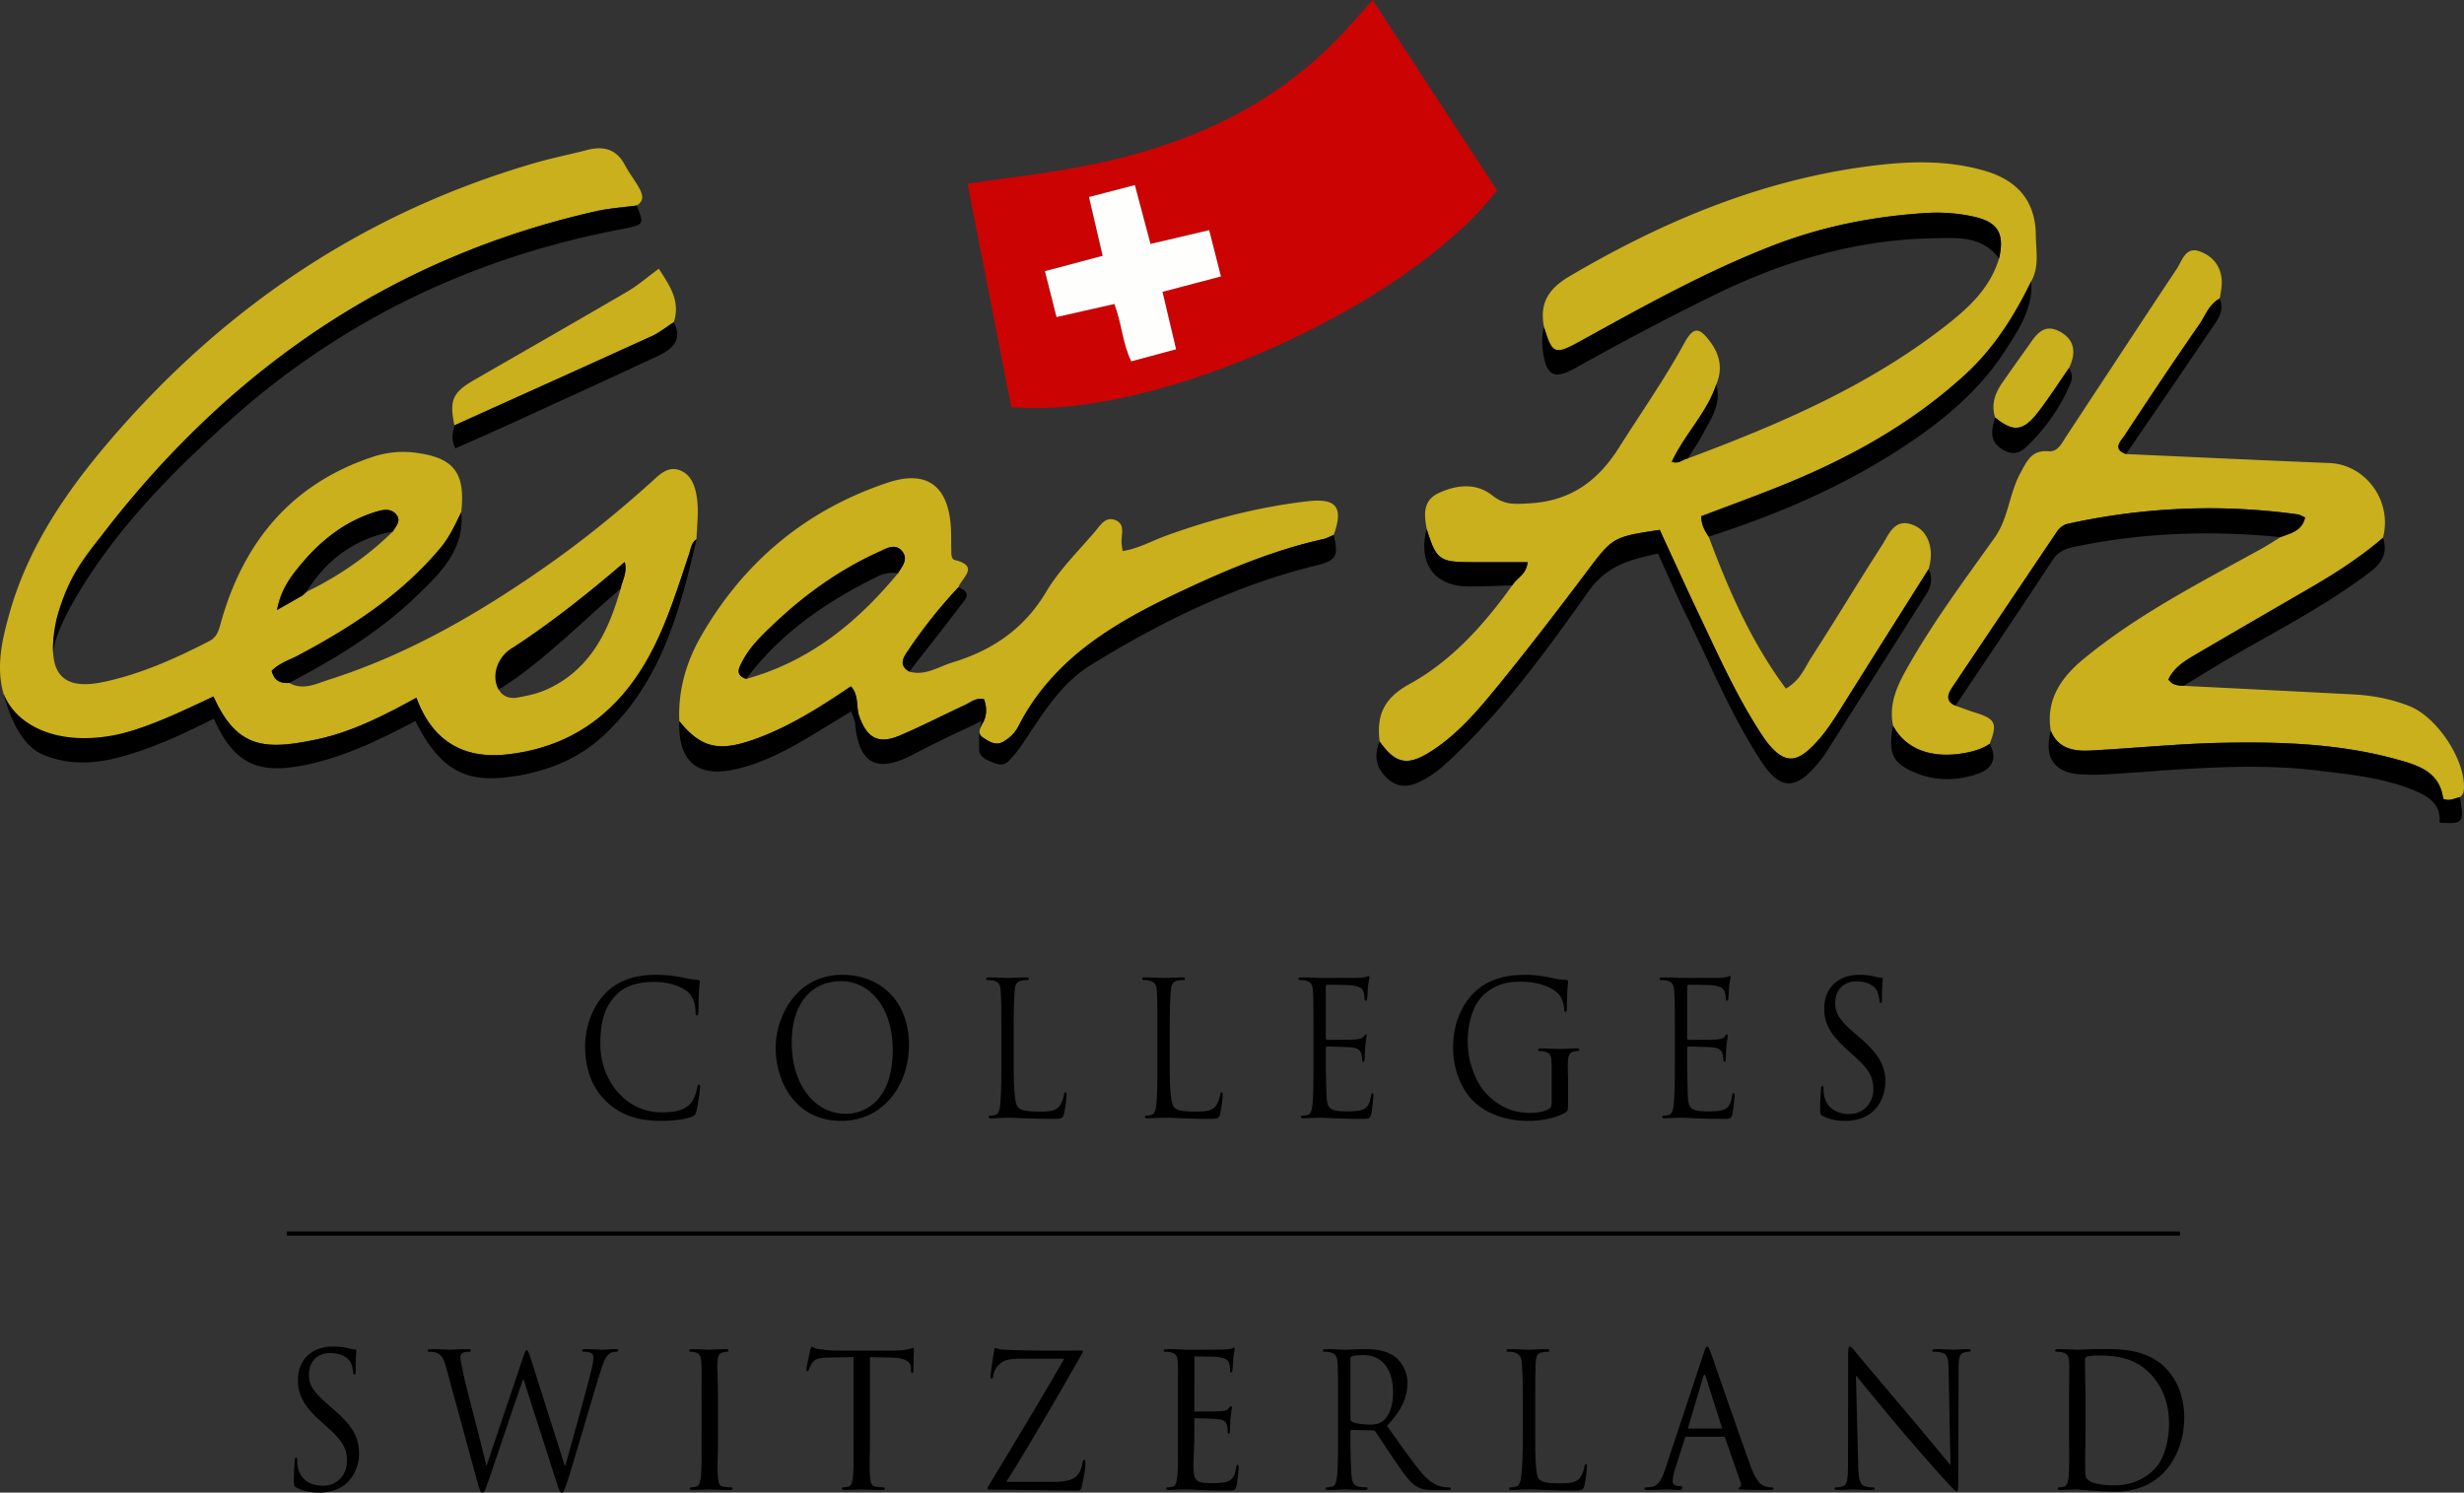
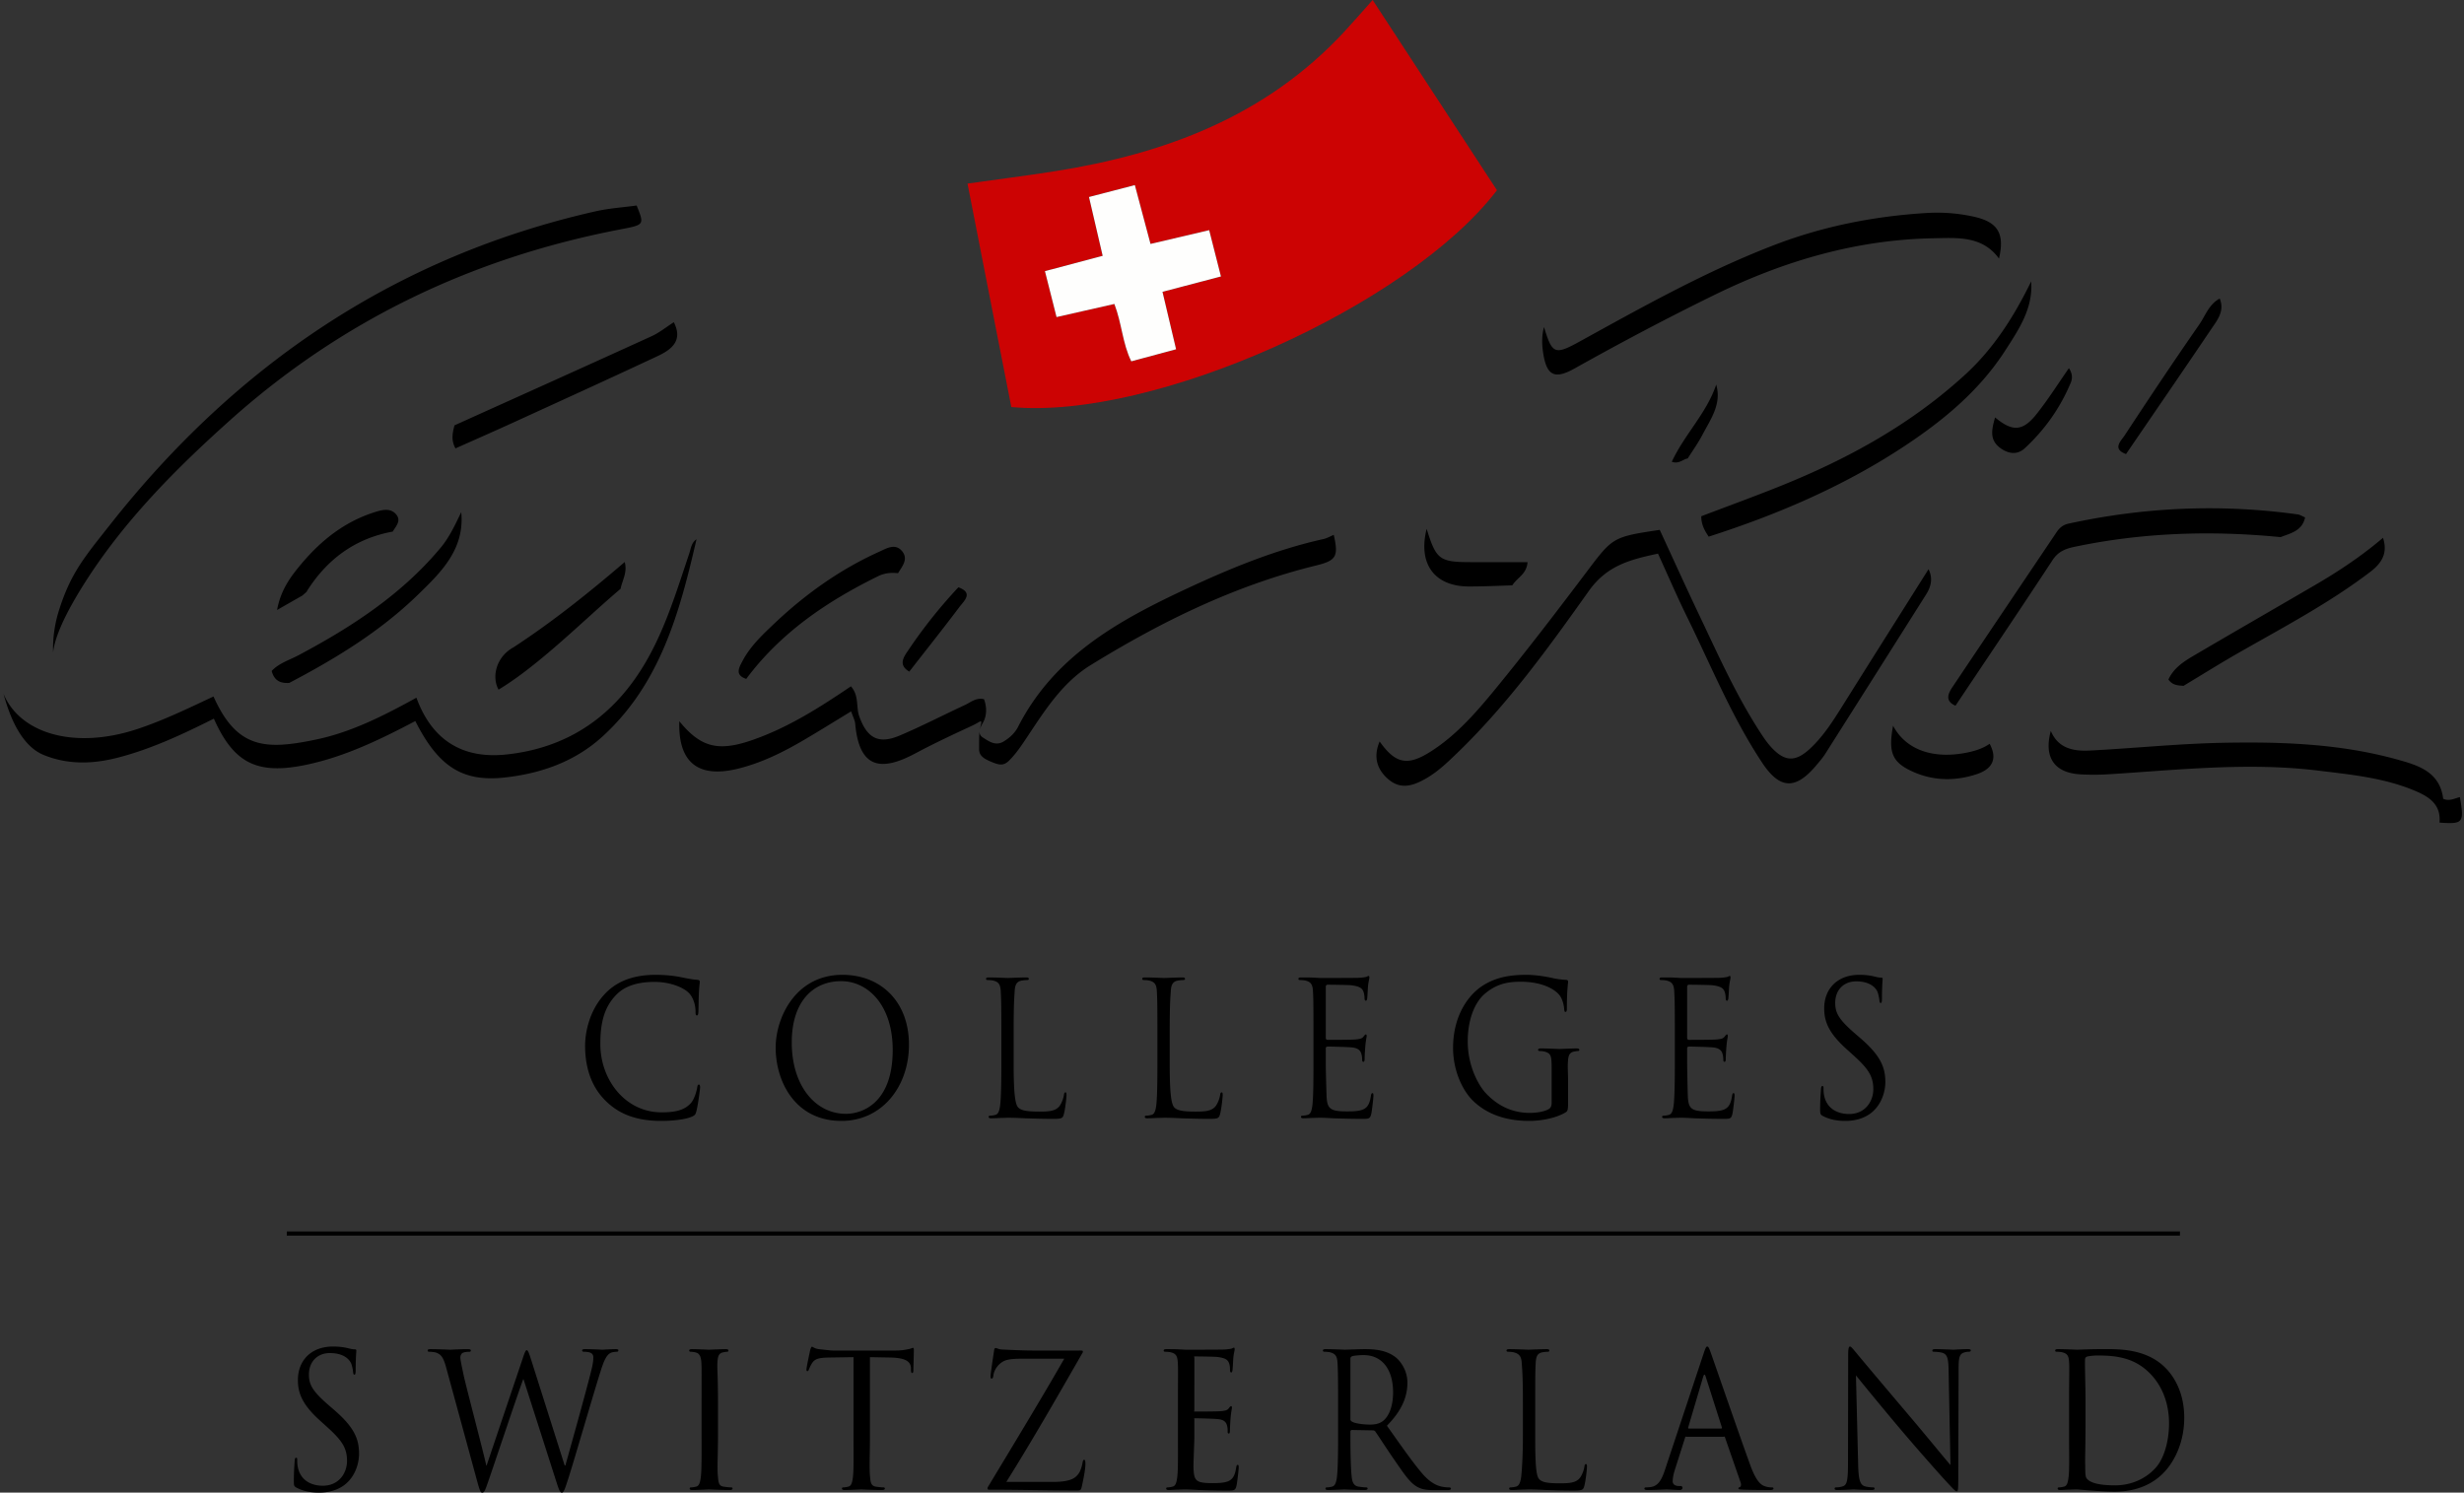
<svg xmlns="http://www.w3.org/2000/svg" viewBox="0 0 600 363.508">
  <rect x="0" y="0" width="600" height="363.508" fill="#333333" stroke="none" />
  <switch>
    <g>
      <path d="M334.248 0l30.272 46.33c-21.57 28.219-83.687 56.047-118.258 52.796l-10.666-54.415c7.138-1.004 14.221-1.9 21.271-3.009 26.849-4.224 51.344-13.39 70.375-33.87 2.27-2.443 4.45-4.97 7.006-7.832zm-39.804 56.053l-14.289 3.353-3.813-14.33-11.168 2.9 3.333 14.327-14.06 3.729 2.827 11.186 14.08-3.19c1.833 4.752 1.968 9.613 4.12 13.97l10.911-2.937-3.31-13.993 14.233-3.742-2.864-11.273z" fill="#cc0303" />
-       <path d="M74.616 144.148l.052-.026.06-.053-.112.079zm94.991-12.824c.088-3.209.542-6.463.154-9.613-.346-2.814-1.192-6.029-4.204-7.18-3.017-1.153-5.116 1.214-7.175 3.064-8.223 7.386-16.804 14.334-25.872 20.65-16.288 11.345-33.367 21.229-52.402 27.275-3.072.975-6.282 2.722-9.68.798-2.005.115-3.602-.402-4.275-2.914 1.776-1.909 4.308-2.642 6.531-3.824 12.926-6.872 25.068-14.752 34.586-26.15 2.202-2.636 3.58-5.671 5.044-8.695 1.059-9.687-1.803-13.337-11.384-14.514-3.576-.44-7.086-.003-10.463 1.139-19.739 6.67-31.29 20.843-36.737 40.472-.517 1.863-.928 3.363-2.835 4.34-8.225 4.217-16.622 7.999-25.705 9.916-9.214 1.945-13.01-1.426-12.172-10.5.017-.703 7.586-19.937 13.793-27.81 30.683-38.93 69.521-65.276 118.21-76.311 3.273-.742 6.667-.956 10.005-1.415 2.027-1.224 1.41-2.853.548-4.377-1.055-1.865-2.404-3.57-3.398-5.464-2.073-3.95-5.255-4.72-9.283-3.668-4.15 1.084-8.37 1.912-12.486 3.103-41.447 11.993-75.736 35.002-103.681 67.67-10.75 12.566-19.981 26.103-24.478 42.266-1.75 6.287-3.249 12.746-1.4 19.365 6.475 14.966 17.311 13.676 32.648 8.582 6.39-2.123 12.42-5.065 18.492-7.907 5.713 12.774 12.656 13.083 25.103 10.454 8.566-1.81 16.366-5.788 24.308-10.158 3.798 10.393 11.27 14.948 21.873 13.83 11.244-1.187 20.846-5.881 28.342-14.565 8.575-9.934 12.133-22.225 16.19-34.28.438-1.305.531-2.719 1.803-3.579zm-96.285 6.071c5.01-5.985 10.944-10.62 18.56-12.86 1.735-.511 3.444-.677 4.635.805 1.232 1.534-.135 2.832-.879 4.12-6.174 6.055-13.206 10.883-20.97 14.662l-1.026.907-6.172 3.522c.902-4.903 3.277-8.08 5.852-11.156zm77.796 5.998c-2.943 10.444-7.46 19.775-18.043 24.547-2.191.988-4.64 1.494-7.022 1.94-1.498.282-3.125-.009-4.187-1.336-1.352-1.69.674-2.61 1.023-3.918-1.738-3.127-.877-4.998 2.21-7.018 9.455-6.188 18.292-13.25 27.02-20.733.703 2.568-.612 4.466-1 6.518zm315.002-15.43c-4.791-2.068-6.137 2.183-7.918 4.945-5.81 9.014-11.318 18.223-17.14 27.228-1.606 2.484-2.65 5.538-6.187 7.563-8.437-11.347-13.955-23.998-18.798-37.009-.92-1.4-1.801-2.817-1.806-4.965 6.405-2.44 12.96-4.819 19.423-7.422 16.43-6.616 31.758-15.06 44.912-27.138 6.982-6.41 11.89-14.228 16.002-22.637 2.03-3.57 1.155-7.49 1.129-11.23-.057-8.208-4.348-13.311-12.3-15.658-9.368-2.766-18.902-2.402-28.348-1.172-26.305 3.424-50.213 13.458-72.93 26.835-5.119 3.014-7.342 6.611-6.177 12.345 2.016 6.684 2.631 6.857 8.845 3.432 15.447-8.514 30.855-17.141 47.373-23.468 11.815-4.525 24.138-6.944 36.764-7.733 4-.25 7.992.044 11.906.945 5.689 1.31 7.318 4.168 5.898 10.15-2.185 7.299-7.546 12.133-13.239 16.559-18.823 14.632-40.448 23.871-62.563 32.127-1.187.166-2.075 1.415-3.87.798 3.056-6.627 8.507-11.851 10.812-18.8 1.604-3.746.951-7.151-1.424-10.381-2.759-3.752-4.175-3.701-6.387.354-4.785 8.772-10.528 16.939-15.855 25.367-5.264 8.33-11.96 13.042-21.824 13.584-3.273.18-5.993.503-8.954-1.871-3.861-3.096-8.581-2.742-13.068-.666-4.015 1.858-3.599 5.3-2.996 8.745 2.326 7.495 3.068 8.115 10.863 8.115h13.709c-.263 3-2.47 3.684-3.713 5.642-6.876 9.569-14.745 18.39-25.036 24.048-6.333 3.48-8.057 7.653-7.27 13.993 3.797 5.37 6.707 6.037 12.249 2.562 6.342-3.977 11.218-9.605 15.879-15.286 7.596-9.26 14.88-18.785 22.094-28.349 6.53-8.655 6.412-8.745 17.98-10.47 3.152 6.813 6.299 13.768 9.577 20.66 4.613 9.698 8.984 19.527 14.847 28.575.833 1.286 1.697 2.581 2.732 3.702 3.28 3.551 5.875 3.642 9.412.369 3.304-3.059 5.671-6.837 8.04-10.62 6.923-11.051 13.894-22.072 20.846-33.106 1.43-4.594.094-9.114-3.49-10.661zm120.706 44.051c-4.436-1.791-9.091-2.655-13.85-2.905-13.752-.72-27.506-1.395-41.26-2.088-1.36-.086-2.739-.128-3.684-1.551 1.28-2.795 3.741-4.38 6.227-5.84 9.784-5.749 19.621-11.408 29.425-17.125 5.833-3.402 11.446-7.13 16.589-11.53 2.35-8.89-4.155-17.853-13.06-18.211-16.505-.665-33.006-1.45-49.509-2.186-3.454-1.253-1.213-3.208-.33-4.553 5.944-9.048 11.948-18.06 18.128-26.947 1.528-2.198 2.4-4.999 5.015-6.368.161-1.06.41-2.111.474-3.174.245-4.028-1.663-6.954-5.29-8.293-3.506-1.294-4.277 2.16-5.618 4.18-9.006 13.569-17.935 27.188-26.892 40.79-1.093 1.658-2.062 3.88-4.335 3.687-4.208-.357-5.321 2.455-6.924 5.407-2.711 4.995-2.822 10.868-6.26 15.691-7.038 9.877-14.304 19.63-20.382 30.152-2.751 4.763-5.547 9.652-4.314 15.581 3.067 5.827 9.679 8.227 17.985 6.55 1.973-.398 3.862-.983 5.534-2.143 1.963-4.975 1.436-6.066-3.582-7.616-1.598-.493-3.161-1.102-4.74-1.658-2.531-1.107-1.88-2.833-.768-4.493 8.45-12.61 16.934-25.198 25.404-37.795.709-1.054 1.575-1.769 2.897-2.057 18.464-4.023 37.053-4.84 55.78-2.249.576.08 1.113.444 1.821.74-.725 3.333-3.536 3.839-5.968 4.797-1.557.951-3.086 1.964-4.686 2.848-14.886 8.223-30.091 15.957-43.3 26.843-5.376 4.43-9.247 9.873-7.97 17.493 1.79 4.315 5.553 4.997 9.495 4.796 10.735-.548 21.451-1.666 32.189-1.884 14.281-.288 28.584.182 42.485 4.014 5.143 1.418 10.557 2.959 11.38 9.61 1.481.68 2.75-.087 4.068-.4.874-.585.988-1.49 1-2.426.084-6.977-6.617-17.039-13.174-19.687zm-268.289-49.95c-11.93 1.35-23.478 4.359-34.756 8.461-3.402 1.238-6.607 3.093-10.409 3.677-.114-.819-.233-1.41-.272-2.006-.129-2.02 1.083-4.657-1.695-5.598-2.325-.788-3.561 1.449-4.791 2.889-4.085 4.782-8.686 9.297-11.863 14.642-5.36 9.017-13.077 14.228-22.791 17.189-3.465 1.056-6.63 3.348-10.544 2.245-2.832-1.679-1.297-3.646-.165-5.321a121.681 121.681 0 0 1 12.126-15.216c.875-2.354 5.247-5.127-.876-6.646-.937-.232-.827-1.54-.854-2.45-.059-1.996.01-4-.14-5.99-.74-9.764-5.989-13.506-15.286-10.413-19.932 6.63-35.102 19.286-45.535 37.447-3.617 6.296-5.605 13.246-5.265 20.669 5.211 6.393 9.476 7.445 17.682 4.613 8.758-3.023 16.487-7.956 24.1-13.112 2.038 2.302 1.207 4.99 2.022 7.278 1.889 5.303 4.649 6.905 9.816 4.724 5.36-2.262 10.537-4.96 15.824-7.403 1.477-.683 2.82-1.935 4.747-1.463.735 1.97.7 4.061-.275 5.752-.805 1.396-1.313 2.742-.034 3.552 1.418.898 3.074 2.198 5.075 1.001 1.493-.894 2.767-2.082 3.526-3.57 8.884-17.428 24.824-26.102 41.58-33.89 10.593-4.923 21.344-9.306 32.783-11.848.87-.193 1.676-.675 2.512-1.024 2.385-6.657.714-8.975-6.242-8.188zm-99.865 17.531c-9.92 12.025-21.607 21.513-36.958 25.74-2.79-.933-1.812-2.649-.91-4.357 1.896-3.592 4.806-6.332 7.697-9.073 7.615-7.22 16.072-13.251 25.656-17.568 1.648-.742 3.838-2.136 5.505-.112 1.6 1.943.036 3.697-.99 5.37zM115.334 92.621c-5.133 2.96-5.958 4.922-4.669 10.968 16.004-7.223 32.02-14.416 47.993-21.704 1.925-.879 3.617-2.266 5.416-3.419 1.674-5.187-1.024-8.94-3.652-13.02-2.863 2.103-5.075 4.049-7.571 5.51-12.465 7.29-25.007 14.45-37.517 21.665zm372.097.803c-1.707 2.492-2.56 5.197-1.617 8.23 4.261 3.535 6.733 3.449 10.167-.891 2.803-3.543 5.224-7.389 7.814-11.1 1.83-3.692 1.483-7.003-2.369-8.991-3.939-2.034-5.778 1.108-7.653 3.764-2.115 2.996-4.27 5.964-6.342 8.988z" fill="#c9b01c" />
      <path d="M294.444 56.053l2.864 11.273-14.234 3.742 3.311 13.993-10.911 2.937c-2.152-4.357-2.287-9.218-4.12-13.97l-14.08 3.19-2.827-11.186 14.06-3.73-3.333-14.326 11.168-2.9 3.813 14.33 14.29-3.353z" fill="#fefefd" />
      <path d="M221.416 163.563c4.089-5.247 8.232-10.452 12.232-15.766 1.123-1.492 3.453-3.404-.271-4.77a121.684 121.684 0 0 0-12.126 15.215c-1.132 1.675-2.667 3.642.165 5.32zm136.333-20.732c3.503-.002 7.006-.16 10.51-.284 1.244-1.958 3.45-2.642 3.713-5.642h-13.709c-7.795 0-8.537-.62-10.863-8.115-2.15 8.551 1.894 14.045 10.35 14.041zm-19.457 47.125c3 2.433 6.045 1.296 8.972-.38 2.826-1.617 5.145-3.855 7.47-6.093 12.347-11.882 22.34-25.743 32.187-39.605 4.413-6.212 10.134-7.61 16.811-9.052 2.387 5.217 4.61 10.396 7.094 15.447 5.873 11.945 10.89 24.345 18.283 35.494 4.3 6.485 8.114 6.592 13.092.706.793-.937 1.612-1.87 2.267-2.902 8.21-12.937 16.396-25.89 24.58-38.844 1.22-1.93 1.64-3.953.56-6.102-6.95 11.034-13.922 22.055-20.844 33.106-2.37 3.783-4.737 7.561-8.04 10.62-3.538 3.273-6.133 3.182-9.413-.37-1.035-1.12-1.9-2.415-2.732-3.701-5.863-9.048-10.234-18.877-14.847-28.575-3.278-6.893-6.425-13.848-9.577-20.661-11.568 1.725-11.45 1.814-17.98 10.47-7.215 9.562-14.498 19.086-22.094 28.346-4.661 5.681-9.537 11.305-15.88 15.282-5.541 3.475-8.45 2.799-12.249-2.57-1.594 3.719-.708 6.911 2.34 9.384zm-99.753-11.913c-.15 1.025-.113 3.535-.12 4.373-.012 1.659 1.165 2.384 3.155 3.193 1.828.743 2.838.914 4.151-.387 1.77-1.753 3.097-3.792 4.458-5.836 4.342-6.519 8.56-13.196 15.432-17.43 17.162-10.574 35.116-19.394 54.822-24.229 4.968-1.219 5.536-2.192 4.342-7.474-.836.349-1.641.831-2.512 1.024-11.439 2.542-22.19 6.925-32.783 11.848-16.756 7.788-32.696 16.462-41.58 33.89-.76 1.488-2.033 2.676-3.526 3.57-2 1.197-3.657-.103-5.075-1-.634-.402-.827-.936-.764-1.542zM110.91 109.2c4.769-2.13 9.495-4.2 14.187-6.346 11.702-5.352 23.414-10.684 35.064-16.145 3.404-1.596 6.2-3.796 3.912-8.242-1.8 1.153-3.491 2.54-5.416 3.419-15.973 7.288-31.99 14.481-47.993 21.704-.43 1.765-.905 3.532.246 5.61zm54.51 66.444c-.319 9.911 4.448 13.92 14.108 11.601 5.846-1.403 11.214-4.08 16.379-7.119 3.772-2.219 7.486-4.538 11.35-6.887.444 1.323.914 2.164.993 3.04.983 11.007 6.397 11.613 14.65 7.195 4.448-2.38 9.027-4.525 13.609-6.643 2.838-1.312 2.706-2.132 2.055 1.029-.008.036-.013.092-.02.134.076-.603.397-1.276.792-1.961.974-1.69 1.01-3.782.275-5.752-1.928-.472-3.27.78-4.747 1.463-5.287 2.443-10.463 5.14-15.824 7.403-5.167 2.181-7.927.58-9.816-4.724-.815-2.288.016-4.976-2.021-7.278-7.614 5.156-15.343 10.09-24.1 13.112-8.207 2.832-12.472 1.78-17.683-4.613zm16.293-10.308c8.4-11.275 19.65-18.882 32.079-24.997 1.597-.785 3.185-.94 4.879-.743 1.026-1.673 2.59-3.427.99-5.37-1.667-2.024-3.857-.63-5.505.112-9.584 4.317-18.041 10.348-25.656 17.568-2.89 2.741-5.801 5.48-7.698 9.073-.901 1.708-1.879 3.424.91 4.357zm335.99-54.757c6.898-10.1 13.829-20.177 20.667-30.317 1.504-2.23 3.423-4.475 2.146-7.55-2.614 1.368-3.487 4.169-5.015 6.367-6.18 8.888-12.184 17.9-18.128 26.947-.883 1.345-3.124 3.3.33 4.553zm-13.998 16.941c-1.322.288-2.188 1.003-2.897 2.057-8.47 12.597-16.954 25.184-25.404 37.795-1.112 1.66-1.763 3.386.768 4.493 7.906-11.82 15.867-23.605 23.665-35.497 1.341-2.045 3.134-2.737 5.23-3.18 16.629-3.514 33.401-4.037 50.271-2.38 2.432-.958 5.243-1.464 5.968-4.798-.708-.295-1.245-.66-1.821-.739-18.727-2.592-37.316-1.774-55.78 2.25zm-42.73 49.212c-1.166 6.372-.295 8.79 4.427 11.023 5.17 2.443 10.594 2.553 15.966.776 3.646-1.206 5.153-3.631 3.126-7.392-1.672 1.16-3.561 1.745-5.534 2.143-8.306 1.677-14.918-.723-17.985-6.55zm67.056-11.261c.945 1.423 2.324 1.465 3.684 1.55 4.461-2.682 8.875-5.447 13.392-8.03 10.906-6.236 22.04-12.08 32.087-19.731 2.927-2.23 4.261-4.7 3.078-8.284-5.143 4.4-10.756 8.128-16.59 11.53-9.803 5.717-19.64 11.376-29.424 17.125-2.486 1.46-4.946 3.045-6.227 5.84zm-406.626 2.483c10.118-6.135 20.71-16.939 29.712-24.56.389-2.052 1.704-3.95 1.002-6.518-8.729 7.483-17.566 14.545-27.022 20.733-4.284 2.326-5.43 7.22-3.692 10.345zm262.01-78.215c11.224-6.28 22.578-12.301 34.136-17.953 16.851-8.241 34.493-13.44 53.324-13.763 5.663-.097 11.843-.664 15.892 4.951 1.42-5.98-.21-8.84-5.898-10.15-3.914-.9-7.905-1.194-11.906-.944-12.626.79-24.949 3.208-36.764 7.733-16.518 6.327-31.926 14.954-47.373 23.468-6.214 3.425-6.83 3.252-8.845-3.432-.586 2.113-.53 4.265-.197 6.389.858 5.47 2.785 6.413 7.632 3.701zm34.492 3.92c-2.305 6.949-7.756 12.173-10.811 18.8 1.794.617 2.682-.633 3.869-.798 1.203-1.914 2.539-3.76 3.582-5.757 1.995-3.822 4.741-7.481 3.36-12.245zm67.906 7.997c-.725 2.696-1.559 5.397 1.312 7.48 1.982 1.437 4.142 1.676 5.91.04 4.875-4.51 8.66-9.852 11.223-16.01.504-1.211.273-2.412-.464-3.503-2.59 3.712-5.011 7.558-7.814 11.1-3.434 4.34-5.906 4.427-10.167.893zm-7.208-10.49c-13.154 12.077-28.483 20.522-44.912 27.138-6.464 2.603-13.017 4.982-19.423 7.422.005 2.148.886 3.564 1.806 4.965 16.52-5.3 32.385-12.063 46.954-21.574 9.813-6.406 18.844-13.784 25.266-23.76 3.275-5.088 6.806-10.25 6.311-16.828-4.112 8.409-9.02 16.227-16.002 22.637zM95.64 129.46c.742-1.287 2.11-2.585.877-4.119-1.191-1.482-2.9-1.316-4.635-.806-7.616 2.241-13.55 6.876-18.56 12.861-2.575 3.077-4.95 6.253-5.852 11.156 2.522-1.44 4.347-2.48 6.172-3.521l1.086-.961c-.02-.006-.035-.004-.055-.008 4.918-7.833 11.756-12.918 20.967-14.602zm435.196 170.446h-461v1h461v-1zM20.931 141.48c9.541-14.871 21.858-27.273 34.95-39.01 27.321-24.496 59.164-39.669 95.068-46.584 5.984-1.152 6-1.07 4.077-5.835-3.338.46-6.732.673-10.006 1.415-48.688 11.034-87.526 37.38-118.21 76.31-6.206 7.874-9.636 11.798-12.523 21.108-.545 1.76-1.51 5.45-1.355 10 .545-5.164 5.093-12.874 8-17.404zm80.2 34.123c5.578 11.046 11.426 14.875 21.72 13.753 8.852-.965 17.126-3.86 23.817-9.952 14.142-12.877 18.85-30.354 22.939-48.08-1.272.86-1.365 2.273-1.804 3.578-4.056 12.055-7.614 24.346-16.189 34.28-7.496 8.684-17.098 13.378-28.342 14.564-10.602 1.119-18.075-3.436-21.873-13.83-7.942 4.371-15.742 8.35-24.308 10.16-12.447 2.628-19.39 2.32-25.103-10.455-6.072 2.842-12.103 5.784-18.492 7.907-15.337 5.094-28.624 1.14-32.648-8.582.878 3.103 3.416 12.331 9.808 14.924 5.946 2.411 11.981 2.209 18.079.632 8.2-2.12 15.806-5.72 23.34-9.485 4.88 10.956 10.643 13.722 22.511 11.232 9.482-1.99 18.07-6.194 26.544-10.646zm497.868 18.523c-1.317.313-2.586 1.08-4.066.4-.824-6.651-6.238-8.192-11.38-9.61-13.902-3.832-28.205-4.302-42.486-4.014-10.738.218-21.454 1.336-32.189 1.884-3.942.201-7.705-.481-9.494-4.796-1.74 6.43.821 10.233 7.238 10.595 2.294.13 4.609.12 6.902-.025 16.99-1.072 33.96-2.97 51.01-.884 7.756.95 15.563 1.7 22.887 4.647 3.573 1.438 7.042 3.252 6.617 8.01 5.782.415 6.044.07 4.961-6.207zm-528.571-27.81c11.25-5.897 22.07-12.487 31.229-21.369 5.67-5.498 11.545-11.144 10.657-20.213-1.465 3.024-2.842 6.059-5.044 8.695-9.518 11.398-21.66 19.278-34.586 26.15-2.223 1.182-4.755 1.915-6.53 3.824.672 2.512 2.269 3.029 4.274 2.914zm107.626 195.92c-.371 0-1.278-.09-1.855-.18-1.238-.182-1.26-1.18-1.382-2.497-.207-1.905.02-5.491.02-9.847v-7.987c0-7.079-.227-8.35-.144-9.802.082-1.588.299-2.36 1.413-2.586.494-.091.685-.136.974-.136.165 0 .301-.091.301-.273 0-.272-.22-.363-.673-.363-1.238 0-3.843.136-4.05.136-.206 0-2.807-.136-4.169-.136-.454 0-.662.09-.662.363 0 .182.165.273.33.273.289 0 .824.045 1.277.18.908.228 1.28 1 1.361 2.542.083 1.453.041 2.723.041 9.802v7.987c0 4.356.042 7.942-.164 9.847-.165 1.317-.352 2.315-1.176 2.496-.37.091-.856.182-1.227.182-.248 0-.325.136-.325.272 0 .272.21.363.663.363 1.238 0 3.836-.136 4.043-.136.207 0 2.805.136 5.073.136.454 0 .66-.136.66-.363 0-.136-.08-.272-.329-.272zm123.331-5.49c-.206 0-.289.181-.37.68-.29 1.86-.785 2.769-1.857 3.268s-2.887.499-3.96.499c-4.041 0-4.449-.59-4.573-3.72-.041-.954.211-6.218.211-7.761v-3.994c0-.181-.128-.317.078-.317.701 0 4.678.09 5.793.227 1.608.181 1.926.953 2.091 1.588.165.59.139 1.043.139 1.498 0 .227.069.408.275.408.289 0 .282-.5.282-.863 0-.317.08-1.996.162-2.904.124-1.497.328-2.268.328-2.54s-.083-.364-.206-.364c-.165 0-.33.227-.62.59-.371.454-.948.545-1.939.635-.948.091-5.81.091-6.346.091-.206 0-.037-.136-.037-.454V330.79c0-.318-.128-.454.037-.454.453 0 4.843.046 5.545.136 2.227.273 2.586.817 2.876 1.543.206.544.22 1.316.22 1.634 0 .362.069.59.317.59.165 0 .24-.273.281-.5.083-.544.162-2.541.204-2.994.123-1.272.329-1.816.329-2.133 0-.228-.043-.41-.166-.41-.207 0-.373.182-.579.228-.33.091-.99.182-1.773.227-.949.045-9.157.045-9.445.045l-1.691-.09c-.908-.046-2.022-.046-2.97-.046-.454 0-.66.09-.66.363 0 .182.165.273.33.273.371 0 1.072.045 1.402.136 1.362.317 1.635 1.044 1.717 2.586.083 1.453.026 2.723.026 9.802v7.987c0 4.356.057 7.942-.149 9.847-.165 1.317-.344 2.315-1.168 2.496-.371.091-.852.182-1.223.182-.248 0-.323.136-.323.272 0 .272.21.363.664.363.618 0 1.569-.091 2.393-.091.866-.045 1.568-.045 1.651-.045.618 0 1.609.045 3.217.136 1.609.046 3.878.136 6.97.136 1.61 0 1.939 0 2.228-1.18.206-.952.536-4.038.536-4.402 0-.317 0-.68-.247-.68zm-79.073-28.498c-.165 0-.536.237-1.154.328-.66.137-1.609.328-2.93.328h-15.466c-.495 0-2.062-.191-3.258-.328-1.114-.091-1.526-.596-1.815-.596-.165 0-.33.566-.412.837-.082.363-.907 4.253-.907 4.707 0 .273.082.402.206.402.165 0 .289-.094.412-.456.124-.319.248-.638.7-1.41.661-1.088 1.57-1.406 4.126-1.452l6.022-.092v19.196c0 4.356.082 7.942-.124 9.847-.165 1.317-.33 2.315-1.155 2.496-.371.091-.846.182-1.217.182-.247 0-.32.136-.32.272 0 .272.212.363.666.363 1.237 0 3.838-.136 4.044-.136s2.806.136 5.075.136c.453 0 .66-.136.66-.363 0-.136-.082-.272-.33-.272-.371 0-1.278-.09-1.855-.182-1.238-.181-1.3-1.18-1.423-2.496-.206-1.905-.02-5.491-.02-9.847v-19.196l5.01.091c3.96.09 4.857 1.135 4.98 2.496l-.005.5c.041.635.101.77.307.77.165 0 .278-.181.278-.59 0-.498.117-3.63.117-4.991 0-.272-.006-.544-.212-.544zm130.63 33.989c-.246 0-.823 0-1.608-.137-1.03-.18-2.804-.68-5.03-3.266-2.393-2.814-5.198-6.853-8.58-11.618 3.712-3.766 4.99-7.125 4.99-10.483 0-3.13-1.814-5.354-2.845-6.17-2.186-1.725-4.95-1.998-7.548-1.998-1.279 0-4.413.136-4.866.136-.208 0-2.805-.136-4.662-.136-.453 0-.66.09-.66.363 0 .182.165.273.33.273.371 0 1.073.045 1.403.136 1.361.317 1.748 1.044 1.83 2.586.083 1.453.14 2.723.14 9.802v7.987c0 4.356-.057 7.942-.263 9.847-.165 1.317-.4 2.315-1.225 2.496-.37.091-.88.182-1.251.182-.248 0-.337.136-.337.272 0 .272.202.363.656.363 1.237 0 3.833-.136 3.875-.136.206 0 2.804.136 5.072.136.454 0 .66-.136.66-.363 0-.136-.083-.272-.33-.272-.372 0-1.28-.09-1.857-.182-1.237-.181-1.577-1.18-1.7-2.496-.207-1.905-.3-5.491-.3-9.847v-1.09c0-.226.176-.363.382-.363l5.12.091c.246 0 .393.091.558.273.825 1.18 2.776 4.22 4.508 6.716 2.35 3.404 3.8 5.644 5.573 6.687 1.072.635 2.11.878 4.419.878h2.929c.742 0 .99-.107.99-.378 0-.137-.165-.29-.372-.29zm-16.208-16.155c-.948.725-2.104.862-3.093.862-1.815 0-3.804-.317-4.423-.727-.206-.135-.382-.317-.382-.544v-14.84c0-.27.217-.452.423-.543.413-.137 1.572-.273 2.81-.273 4.413 0 7.158 3.404 7.158 9.076 0 3.449-1.049 5.9-2.493 6.989zm-72.76 9.438c-.207 0-.29.273-.372.727-.083.635-.454 1.852-.825 2.442-.866 1.36-2.187 2.215-6.517 2.215h-11.219c6.27-10 12.498-20.866 18.478-31.303.165-.273.165-.258.165-.44 0-.272-.206-.257-.825-.257h-11.507c-1.278 0-3.259-.056-7.177-.237-1.113-.045-1.361-.369-1.732-.369-.247 0-.33.202-.412.837-.206 1.362-.826 5.478-.826 6.023 0 .363.042.583.249.583s.37-.139.453-.82c.124-1.043.866-2.484 2.351-3.347 1.32-.771 3.835-.67 5.939-.67h8.95c-5.733 10-11.961 20.227-18.107 30.437-.494.818-.577.925-.577 1.151 0 .319.248.304.742.304 7.218 0 14.148.196 21.036.196.948 0 .989-.105 1.237-1.194.247-1.135.825-3.82.825-5.226 0-.863-.083-1.052-.33-1.052zm215.189-26.955c-1.692 0-3.053.136-3.506.136-.454 0-2.434-.136-4.29-.136-.495 0-.825.046-.825.317 0 .182.041.319.33.319.33 0 1.279.045 2.021.226 1.278.364 1.567 1.362 1.608 4.31l.455 23.055c-1.32-1.498-5.816-7.035-9.899-11.845-6.352-7.487-12.497-14.794-13.116-15.566-.412-.453-1.113-1.452-1.444-1.452s-.454.5-.454 2.27l-.04 26.002c0 4.13-.207 5.446-1.238 5.763-.62.227-1.361.273-1.691.273-.206 0-.33.09-.33.272 0 .318.248.363.66.363 1.856 0 3.589-.136 3.96-.136s2.02.136 4.372.136c.494 0 .742-.091.742-.363 0-.181-.124-.272-.33-.272-.371 0-1.278-.046-2.063-.273-1.113-.363-1.525-1.542-1.608-5.263l-.536-21.737c1.32 1.633 5.98 7.351 10.765 13.024 4.372 5.173 10.311 11.844 10.764 12.298 2.187 2.405 2.682 2.904 3.01 2.904.29 0 .373-.227.373-3.223l.082-26.591c0-2.723.165-3.722 1.526-4.04.495-.135.784-.135.99-.135.289 0 .454-.137.454-.319 0-.271-.29-.317-.742-.317zm-92.973 28c-.247 0-.33.227-.371.589-.124.862-.536 1.997-1.072 2.723-.99 1.316-2.805 1.362-4.99 1.362-3.218 0-4.322-.318-4.981-1.044-.743-.817-.94-3.722-.94-10.393v-8.077c0-7.079.032-8.35.115-9.802.082-1.588.427-2.36 1.624-2.586a8.899 8.899 0 0 1 1.369-.136c.165 0 .334-.091.334-.273 0-.272-.205-.363-.658-.363-1.238 0-4.248.136-4.454.136-.207 0-2.804-.136-4.66-.136-.453 0-.66.09-.66.363 0 .182.165.273.33.273.371 0 1.072.045 1.402.136 1.362.317 1.893 1.044 1.975 2.586.083 1.453.283 2.723.283 9.802v7.987c0 4.356-.2 7.942-.406 9.847-.165 1.317-.473 2.315-1.297 2.496-.371.091-.916.182-1.287.182-.249 0-.356.136-.356.272 0 .272.194.363.648.363.618 0 1.52-.045 2.344-.091.825 0 1.523-.045 1.689-.045 1.195 0 2.473.045 4.204.136 1.732.046 3.876.136 6.846.136 2.186 0 2.31-.181 2.598-1.225.33-1.316.62-4.04.62-4.538s-.043-.68-.25-.68zm45.249 5.672a4.884 4.884 0 0 1-1.65-.273c-.866-.272-2.062-.998-3.547-5.037-2.516-6.897-8.992-25.64-9.61-27.364-.495-1.406-.66-1.634-.907-1.634-.248 0-.413.273-.908 1.77l-9.362 28.182c-.743 2.268-1.568 3.993-3.464 4.265-.33.045-.909.09-1.197.09-.206 0-.37.092-.37.273 0 .272.246.363.782.363 1.939 0 4.208-.136 4.662-.136.453 0 2.226.136 3.216.136.372 0 .619-.258.619-.53 0-.18-.123-.438-.413-.438h-.412c-.7 0-1.567-.242-1.567-1.15 0-.816.206-1.822.577-2.957l2.475-7.78c.083-.227.206-.113.413-.113h8.867c.206 0 .29-.119.371.063l3.836 11.058c.247.727 0 1.083-.248 1.173-.165.045-.288.11-.288.292 0 .272.453.259 1.237.304 2.846.09 5.857.084 6.476.084.453 0 .824-.094.824-.365 0-.228-.165-.276-.412-.276zm-12.332-14.333h-7.878c-.124 0-.206-.117-.124-.344l3.63-12.266c.206-.68.412-.687.619-.007l3.918 12.276c.04.182.04.34-.165.34zm92.23-19.339c-2.474 0-5.073.136-5.567.136-.207 0-2.805-.136-4.661-.136-.454 0-.66.09-.66.363 0 .182.165.273.33.273.37 0 1.072.045 1.402.136 1.361.317 1.59 1.044 1.673 2.586.083 1.453-.018 2.723-.018 9.802v7.987c0 4.356.101 7.942-.105 9.847-.165 1.317-.322 2.315-1.146 2.496-.371.091-.841.182-1.212.182-.248 0-.318.136-.318.272 0 .272.213.363.667.363.618 0 1.57-.091 2.394-.091.867-.045 1.57-.045 1.652-.045.206 0 1.61.136 3.424.272 1.774.136 3.96.273 5.734.273 7.01 0 10.724-3.177 12.497-5.219 2.31-2.678 4.454-7.079 4.454-12.797 0-5.4-1.938-9.167-4-11.527-4.909-5.581-12.457-5.173-16.54-5.173zm13.529 28.952c-2.434 2.678-5.98 4.22-9.817 4.22-4.866 0-6.474-.952-7.011-1.815-.33-.499-.245-2.314-.286-3.449-.041-.862.084-5.037.084-9.846V341c0-3.494-.167-8.122-.125-9.665 0-.5.04-.727.41-.909.33-.181 1.815-.317 2.64-.317 4.908 0 9.589.636 13.466 5.128 1.69 1.951 3.949 5.673 3.949 11.436 0 4.174-1.166 8.53-3.31 10.845zM81.41 343.405l-1.155-.998c-3.96-3.403-5.032-5.037-5.032-7.624 0-3.313 2.228-5.264 5.073-5.264 3.794 0 4.909 1.906 5.156 2.405.248.5.495 1.725.536 2.269.04.363.083.59.33.59.206 0 .289-.318.289-1.044 0-3.085.165-4.583.165-4.81 0-.227-.083-.317-.413-.317s-.66-.046-1.444-.228c-1.03-.272-2.227-.454-3.835-.454-5.238 0-8.538 3.314-8.538 8.17 0 3.085.99 5.899 5.362 9.847l1.856 1.679c3.547 3.221 4.743 5.037 4.743 8.168 0 2.904-1.938 6.036-5.898 6.036-2.763 0-5.485-1.27-6.104-4.63-.124-.635-.124-1.27-.124-1.679 0-.362-.04-.499-.289-.499-.206 0-.288.228-.33.727-.04.725-.206 2.54-.206 4.81 0 1.225.041 1.406.62 1.724 1.69.908 3.587 1.225 5.526 1.225 2.227 0 4.454-.544 6.228-1.906 2.846-2.223 3.505-5.672 3.505-7.533 0-3.63-1.154-6.443-6.021-10.664zm200.167-74.37c-.165 1.316-.399 2.314-1.223 2.496-.37.09-.88.182-1.25.182-.248 0-.337.135-.337.272 0 .272.203.362.657.362.618 0 1.523-.045 2.349-.09.825 0 1.525-.045 1.69-.045 1.196 0 2.474.045 4.205.135 1.733.046 3.877.137 6.847.137 2.187 0 2.31-.182 2.599-1.226.33-1.315.619-4.039.619-4.538s-.042-.68-.248-.68c-.247 0-.33.227-.371.59-.124.862-.536 1.997-1.073 2.722-.99 1.317-2.804 1.363-4.99 1.363-3.218 0-4.469-.319-5.128-1.044-.743-.818-1.087-3.722-1.087-10.393v-8.077c0-7.08.18-8.35.262-9.802.082-1.589.502-2.36 1.698-2.587a9.313 9.313 0 0 1 1.406-.136c.165 0 .352-.09.352-.272 0-.272-.196-.363-.649-.363-1.237 0-4.242.135-4.448.135-.207 0-2.802-.135-4.659-.135-.453 0-.658.09-.658.363 0 .182.165.272.33.272.372 0 1.073.045 1.403.136 1.361.318 1.745 1.044 1.827 2.587.083 1.452.136 2.723.136 9.802v7.986c0 4.357-.053 7.943-.259 9.848zm168.691 2.27c-2.763 0-5.485-1.271-6.104-4.63-.124-.635-.124-1.27-.124-1.68 0-.362-.04-.498-.289-.498-.206 0-.288.227-.33.726-.04.726-.206 2.541-.206 4.81 0 1.225.041 1.407.62 1.724 1.69.909 3.587 1.226 5.526 1.226 2.227 0 4.454-.545 6.228-1.906 2.846-2.224 3.505-5.672 3.505-7.533 0-3.63-1.154-6.444-6.021-10.664l-1.155-.998c-3.96-3.404-5.032-5.038-5.032-7.625 0-3.312 2.228-5.263 5.073-5.263 3.794 0 4.909 1.906 5.156 2.405.248.5.495 1.725.536 2.269.04.363.083.59.33.59.206 0 .289-.318.289-1.044 0-3.085.165-4.583.165-4.81 0-.228-.083-.317-.413-.317s-.66-.046-1.443-.228c-1.032-.272-2.228-.454-3.836-.454-5.238 0-8.537 3.313-8.537 8.169 0 3.086.989 5.9 5.36 9.848l1.857 1.678c3.547 3.222 4.743 5.037 4.743 8.168 0 2.905-1.938 6.036-5.898 6.036zM159.386 239.13c3.63 0 6.806 1.225 8.25 2.586 1.071.999 1.732 2.86 1.732 4.63 0 .634.04.952.33.952.247 0 .33-.272.37-.953s.042-3.176.124-4.673c.083-1.634.207-2.18.207-2.542 0-.273-.083-.454-.536-.5-1.32-.09-2.64-.363-4.207-.68-2.022-.408-4.331-.545-5.98-.545-6.352 0-10.106 2.133-12.58 4.856-3.672 4.038-4.62 9.348-4.62 12.39 0 4.31.99 9.483 4.99 13.43 3.259 3.223 7.425 4.902 13.612 4.902 2.64 0 5.774-.317 7.423-1.044.743-.363.826-.454 1.073-1.315.412-1.543.907-5.492.907-5.809 0-.363-.082-.68-.29-.68-.246 0-.328.18-.411.68-.124.817-.66 2.814-1.527 3.812-1.65 1.86-4.083 2.268-7.175 2.268-8.827 0-14.89-7.941-14.89-16.608 0-4.63.701-8.668 3.712-11.845 1.443-1.542 4-3.312 9.486-3.312zm29.494 16.02c0 8.167 4.702 17.833 16.003 17.833 9.94 0 16.456-8.395 16.456-18.56 0-10.574-6.928-17.018-16.209-17.018-11.383 0-16.25 10.393-16.25 17.744zm28.5.543c0 13.206-7.672 15.565-11.383 15.565-7.424 0-13.199-6.806-13.199-17.38 0-9.938 5.157-14.93 12.044-14.93 6.517 0 12.538 5.854 12.538 16.745zm26.181 13.342c-.165 1.316-.406 2.314-1.23 2.496-.371.09-.884.182-1.255.182-.248 0-.338.135-.338.272 0 .272.201.362.655.362.619 0 1.524-.045 2.349-.09.825 0 1.525-.045 1.69-.045 1.195 0 2.474.045 4.206.135 1.732.046 3.876.137 6.846.137 2.187 0 2.31-.182 2.599-1.226.33-1.315.619-4.039.619-4.538s-.042-.68-.248-.68c-.247 0-.33.227-.372.59-.124.862-.536 1.997-1.072 2.722-.99 1.317-2.805 1.363-4.99 1.363-3.218 0-4.453-.319-5.112-1.044-.744-.818-1.072-3.722-1.072-10.393v-8.077c0-7.08.163-8.35.246-9.802.082-1.589.494-2.36 1.69-2.587a9.269 9.269 0 0 1 1.402-.136c.166 0 .35-.09.35-.272 0-.272-.196-.363-.649-.363-1.237 0-4.243.135-4.449.135-.207 0-2.802-.135-4.659-.135-.453 0-.658.09-.658.363 0 .182.165.272.33.272.371 0 1.107.045 1.437.136 1.362.318 1.726 1.044 1.808 2.587.084 1.452.152 2.723.152 9.802v7.986c0 4.357-.068 7.943-.275 9.848zm-93.559 59.531c-1.278 0-3.051.136-3.34.136-.372 0-2.104-.136-4.207-.136-.496 0-.702.09-.702.317 0 .182.165.319.371.319 1.898 0 2.352.544 2.352 1.361 0 .59-.042 1.372-.454 3.051-1.443 5.809-5.238 19.29-6.352 23.29h-.165l-8.208-25.877c-.494-1.542-.742-2.206-1.03-2.206-.248 0-.413.292-1.031 2.152l-8.744 25.932h-.082c-.62-3-4.909-19.161-5.528-22.065-.412-1.998-.783-3.636-.783-4.226s.288-.979.536-1.115c.495-.272 1.278-.284 1.609-.284.206 0 .412-.053.412-.325 0-.182-.165-.32-.743-.32-2.062 0-3.876.133-4.248.133-.454 0-2.722-.136-4.867-.136-.412 0-.66.09-.66.317 0 .272.165.318.372.318.288 0 1.32.045 1.856.271 1.072.454 1.608 1.135 2.268 3.54l7.342 26.91c.824 3.086 1.031 3.585 1.443 3.585.495 0 .702-.505 1.362-2.411 1.484-4.22 7.134-21.192 8.62-25.192h.082l8.084 25.238c.577 1.77.825 2.362 1.237 2.362.454 0 .66-.543 1.733-3.9 1.608-5.083 5.774-19.513 7.588-25.276.784-2.496 1.444-4.402 2.681-4.901.454-.182 1.237-.226 1.402-.226.248 0 .372-.137.372-.364 0-.181-.207-.272-.578-.272zm257.56-59.531c-.164 1.316-.405 2.314-1.23 2.496-.37.09-.882.182-1.253.182-.248 0-.339.135-.339.272 0 .272.202.362.656.362.618 0 1.566-.09 2.39-.09.866-.045 1.566-.045 1.65-.045.617 0 1.607.045 3.215.135 1.609.046 3.877.137 6.97.137 1.61 0 1.938 0 2.227-1.18.206-.953.536-4.039.536-4.402 0-.317 0-.68-.247-.68-.206 0-.289.181-.37.68-.29 1.86-.785 2.769-1.857 3.268s-2.887.499-3.96.499c-4.041 0-4.825-.59-4.95-3.721-.04-.953-.164-6.218-.164-7.76v-3.994c0-.182.248-.317.454-.317.701 0 4.866.09 5.98.226 1.61.182 2.021.953 2.186 1.589.165.59.186 1.043.186 1.497 0 .228.092.408.298.408.29 0 .295-.499.295-.862 0-.317.084-1.996.167-2.904.124-1.497.332-2.269.332-2.541s-.083-.364-.206-.364c-.165 0-.33.228-.619.591-.37.453-.948.544-1.938.635-.948.09-6.186.09-6.722.09-.206 0-.413-.135-.413-.453v-12.525a.43.43 0 0 1 .413-.454c.453 0 5.031.046 5.733.137 2.227.272 2.68.816 2.97 1.543.206.544.267 1.315.267 1.634 0 .362.092.59.34.59.166 0 .253-.273.294-.5.083-.544.167-2.541.21-2.995.122-1.271.33-1.815.33-2.132 0-.228-.04-.41-.164-.41-.207 0-.371.182-.578.228-.33.09-.989.182-1.773.227-.948.044-9.156.044-9.444.044l-1.691-.09c-.908-.045-2.022-.045-2.97-.045-.454 0-.66.09-.66.363 0 .182.165.272.33.272.37 0 1.072.045 1.402.136 1.361.318 1.759 1.044 1.841 2.587.083 1.452.15 2.723.15 9.802v7.986c0 4.357-.067 7.943-.273 9.848zm-24.303-12.933c.496-.09.712-.137 1-.137.166 0 .315-.09.315-.272 0-.271-.214-.362-.667-.362-1.238 0-3.84.135-4.046.135s-2.807-.135-4.663-.135c-.453 0-.66.09-.66.362 0 .182.164.272.33.272.37 0 .927.046 1.256.137 1.65.5 1.712.998 1.712 4.674v7.715c0 .771-.145 1.27-.68 1.588-1.073.68-3.146.953-4.63.953-3.795 0-7.512-1.361-10.77-4.856-1.444-1.543-4.355-6.171-4.355-12.57 0-5.31 1.7-9.44 4.093-11.526 3.134-2.723 6.232-2.995 8.831-2.995 5.32 0 8.663 1.95 9.695 3.675.618 1.09.826 2.36.867 2.996.041.408.083.68.289.68.289 0 .371-.227.371-.953 0-4.538.29-5.809.29-6.444 0-.182-.083-.363-.496-.408-1.031-.045-2.474-.227-3.34-.455-.784-.18-3.712-.771-6.311-.771-3.176 0-7.259.318-10.97 2.86-3.672 2.54-6.889 7.668-6.889 14.929 0 5.673 2.393 10.528 4.909 12.934 4.578 4.401 10.496 4.855 13.63 4.855 2.393 0 6.167-.499 8.807-2.042.494-.317.66-.408.66-2.45v-5.083c0-1.906-.124-3.268-.042-4.72.083-1.588.351-2.36 1.464-2.586zm-63.458-18.015c-.907-.046-2.021-.046-2.97-.046-.454 0-.66.09-.66.363 0 .182.165.272.33.272.371 0 1.073.045 1.403.136 1.361.318 1.73 1.044 1.811 2.587.083 1.452.121 2.723.121 9.802v7.986c0 4.357-.038 7.943-.244 9.848-.165 1.316-.39 2.314-1.215 2.496-.371.09-.876.182-1.247.182-.248 0-.335.135-.335.272 0 .272.204.362.658.362.618 0 1.566-.09 2.39-.09.867-.045 1.567-.045 1.65-.045.618 0 1.608.045 3.217.135 1.608.046 3.876.137 6.97.137 1.609 0 1.938 0 2.227-1.18.206-.953.536-4.039.536-4.402 0-.317 0-.68-.247-.68-.206 0-.29.181-.371.68-.29 1.86-.785 2.769-1.857 3.268s-2.887.499-3.959.499c-4.042 0-4.855-.59-4.979-3.721-.04-.953-.194-6.218-.194-7.76v-3.994c0-.182.277-.317.483-.317.701 0 4.881.09 5.996.226 1.608.182 2.028.953 2.193 1.589.165.59.189 1.043.189 1.497 0 .228.094.408.3.408.29 0 .295-.499.295-.862 0-.317.085-1.996.168-2.904.124-1.497.332-2.269.332-2.541s-.082-.364-.205-.364c-.165 0-.33.228-.62.591-.37.453-.947.544-1.937.635-.949.09-6.216.09-6.752.09a.429.429 0 0 1-.442-.453v-12.525c0-.317.277-.454.442-.454.453 0 5.046.046 5.748.137 2.227.272 2.688.816 2.977 1.543.206.544.271 1.315.271 1.634 0 .362.094.59.342.59.165 0 .253-.273.294-.5.083-.544.168-2.541.21-2.995.123-1.271.332-1.815.332-2.132 0-.228-.041-.41-.164-.41-.207 0-.372.182-.578.228-.33.09-.99.182-1.773.227-.948.044-9.156.044-9.445.044l-1.69-.09z" />
    </g>
  </switch>
</svg>